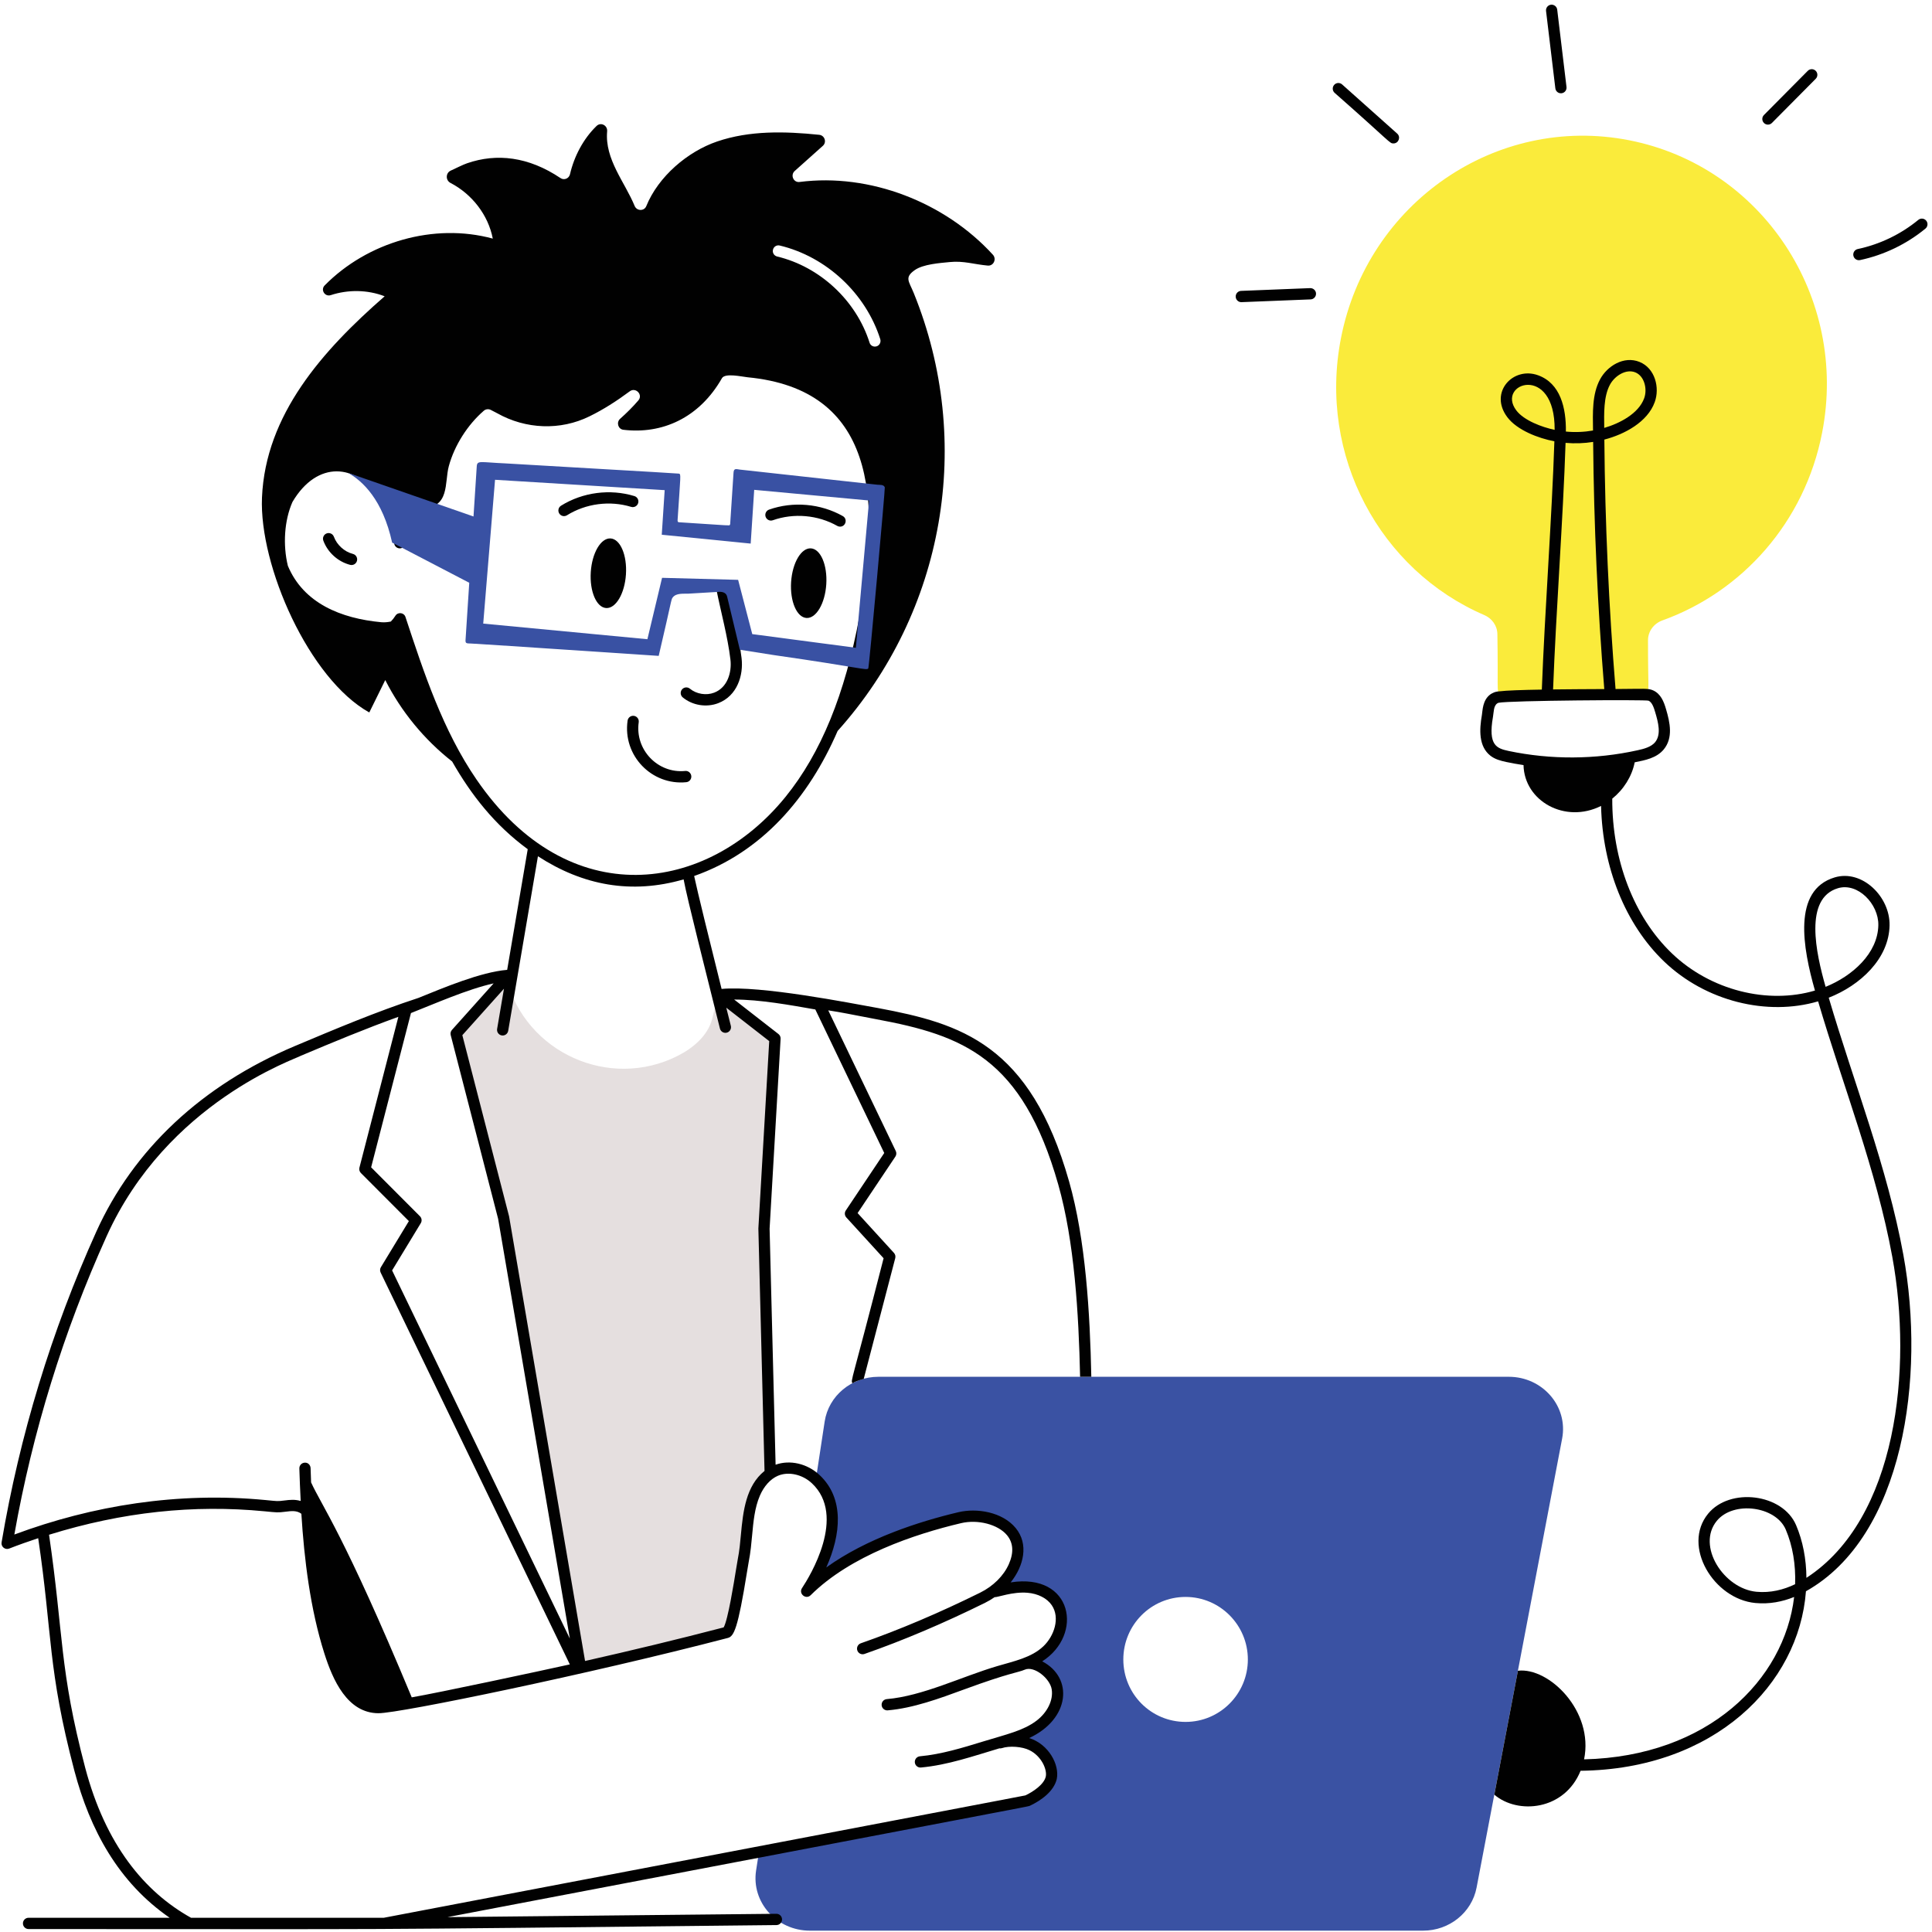
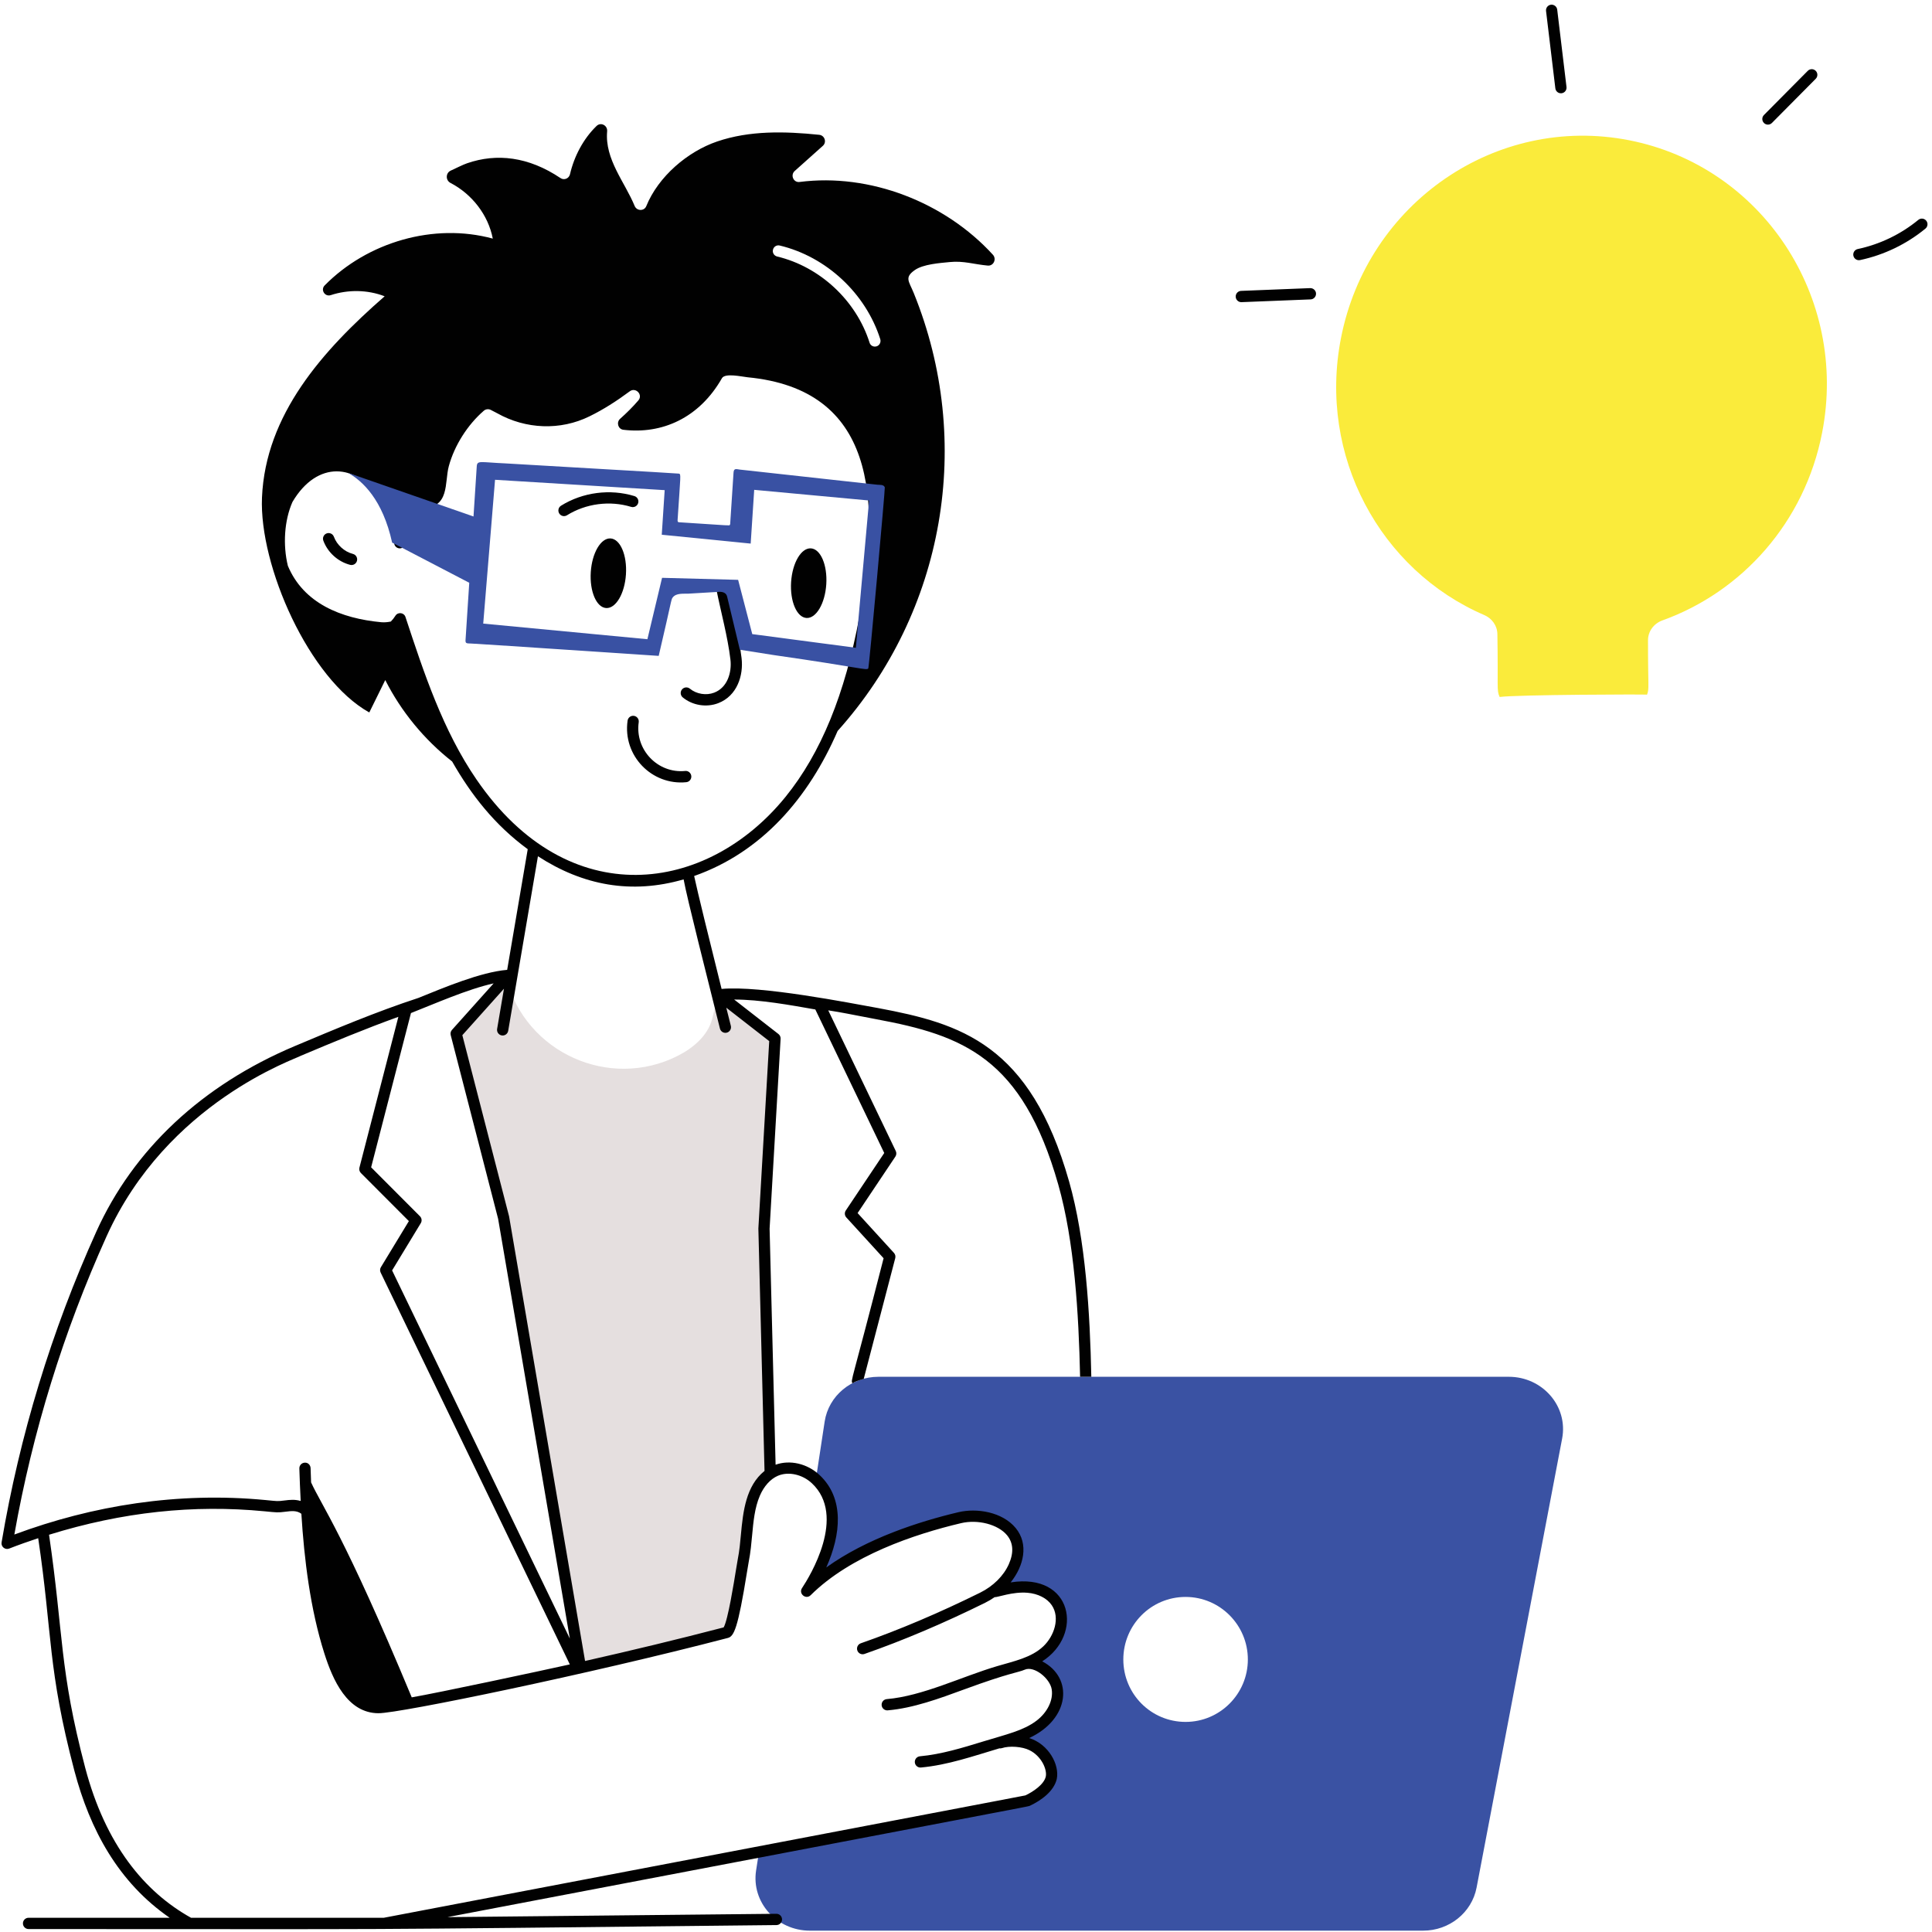
<svg xmlns="http://www.w3.org/2000/svg" width="321" height="321" viewBox="0 0 321 321" fill="none">
  <g clip-path="url(#clip0_1_780)">
    <path d="M302.75 71.868C299.849 86.825 289.391 98.346 276.205 103.081C274.786 103.593 273.802 104.892 273.815 106.404C273.804 114.161 274.053 114.376 273.654 115.413C273.267 115.349 252.252 115.408 249.163 115.8C248.632 114.636 248.945 114.293 248.789 105.366C248.776 103.967 247.893 102.742 246.61 102.193C229.329 94.746 218.982 75.778 222.792 56.223C227.162 33.707 248.589 18.975 270.664 23.299C292.739 27.622 307.132 49.352 302.749 71.867L302.75 71.868Z" fill="#FAEB3B" />
    <path d="M126.934 204.092C127.724 259.52 127.451 240.404 127.51 244.539L126.091 245.816L121.53 271.267L96.903 276.649C80.297 183.336 84.317 205.927 83.68 202.343L75.785 171.742L84.09 162.471C87.322 174.956 101.278 181.15 112.602 175.428C115.154 174.141 117.557 172.116 118.316 169.342C118.528 168.568 118.616 167.731 119.039 167.043C119.474 166.356 120.184 166.256 121.044 166.531L128.762 172.541L126.932 204.091L126.934 204.092Z" fill="#E5DFDF" />
    <path d="M250.676 228.751H145.953C141.479 228.751 137.676 231.906 137.018 236.184L135.514 246.086C137.404 248.169 138.485 251.362 138.075 254.006C137.677 256.625 135.801 263.26 133.476 264.793C139.458 260.854 154.981 250.619 162.108 251.661C164.594 252.022 167.179 253.744 168.322 256.624C169.452 259.493 167.277 263.696 164.916 264.518C166.743 264.256 169.9 263.72 171.726 264.232C177.257 265.725 177.426 270.076 173.515 273.648C172.844 274.246 172.074 274.919 172.036 275.817C172.011 276.441 172.397 277.027 172.881 277.414C173.54 277.925 174.174 278 174.634 278.686C175.72 280.309 175.647 283.055 173.901 284.859C172.792 286.016 170.439 287.047 170.347 288.176C170.322 288.775 170.993 288.762 171.365 289.025C173.679 290.611 175.005 294.244 173.515 296.458C172.621 297.792 170.918 298.267 169.365 298.652C142.596 305.263 156.796 302.015 143.741 304.252C140.273 304.838 136.831 305.636 133.364 306.285C130.941 306.746 128.518 307.196 126.107 307.669L125.623 310.787C124.815 316.05 129.053 320.777 134.557 320.777H236.446C240.809 320.777 244.536 317.771 245.332 313.631C246.052 309.849 243.205 324.805 259.548 239.014C260.567 233.664 256.304 228.75 250.676 228.75V228.751ZM196.978 286.094C191.262 286.094 186.639 281.468 186.639 275.718C186.639 269.968 191.262 265.329 196.978 265.329C202.695 265.329 207.33 269.994 207.33 275.718C207.33 281.442 202.694 286.094 196.978 286.094Z" fill="#3A52A3" />
    <path d="M177.629 196.3C171.155 173.473 159.612 170.061 145.966 167.502C141.056 166.621 126.409 163.716 119.892 164.309C117.944 156.511 115.85 148.002 115.333 145.548C126.589 141.586 134.355 132.567 139.173 121.445C156.966 101.613 161.86 73.413 151.813 48.677C151.016 46.715 150.232 46.115 151.987 44.878C153.382 43.891 156.146 43.704 157.802 43.541C160.092 43.303 161.873 43.928 164.114 44.127C165.073 44.215 165.621 43.053 164.973 42.328C157.004 33.594 144.504 28.734 132.85 30.233C131.842 30.37 131.281 29.096 132.041 28.409L136.71 24.235C137.394 23.636 137.034 22.499 136.112 22.398C130.397 21.811 124.558 21.662 119.141 23.511C114.236 25.185 109.368 29.334 107.376 34.257C107.027 35.106 105.807 35.082 105.446 34.22C103.821 30.257 100.463 26.471 100.876 21.825C100.964 20.825 99.818 20.238 99.108 20.938C96.917 23.062 95.385 25.986 94.701 28.96C94.527 29.672 93.717 29.997 93.12 29.584C87.802 26.013 82.513 25.434 77.619 27.122C76.897 27.372 75.9 27.885 74.892 28.346C74.033 28.734 74.008 29.958 74.854 30.396C78.391 32.232 81.117 35.694 81.876 39.643C72.09 36.981 61.047 40.217 53.95 47.415C53.216 48.153 53.975 49.352 54.946 49.039C57.847 48.09 61.059 48.127 63.91 49.227C53.566 58.252 44.114 68.901 43.528 82.664C43.047 94.022 51.352 112.818 61.357 118.375L64.009 112.99C66.67 118.25 70.503 122.897 75.121 126.522C78.304 132.093 82.193 137.071 87.682 141.093L84.267 161.139C79.835 161.512 73.736 164.099 69.525 165.802C62.523 168.093 55.683 170.982 48.956 173.813C33.565 180.306 22.168 190.97 15.995 204.654C8.553 221.143 3.26 238.508 0.264 256.265C0.144 256.975 0.839 257.559 1.524 257.294C3.111 256.673 4.723 256.107 6.347 255.568C8.729 271.591 7.893 277.249 12.356 294.203C14.944 304 19.658 312.75 28.192 318.636H4.744C4.229 318.636 3.81 319.056 3.81 319.573C3.81 320.091 4.229 320.511 4.744 320.511C73.707 320.511 49.571 320.698 129.012 319.849C129.528 319.843 129.942 319.419 129.936 318.902C129.931 318.388 129.514 317.974 129.002 317.974C95.164 318.318 108.168 318.186 74.334 318.53C169.335 300.402 170.832 300.157 171.064 300.049C172.988 299.154 175.109 297.619 175.583 295.576C176.061 293.222 174.256 289.806 171.001 288.774C177.796 285.603 178.381 278.762 173.165 276.03C180.053 271.64 178.275 261.286 167.923 262.912C170.109 260.182 170.96 256.548 168.751 253.875C166.536 251.198 162.294 250.527 159.244 251.249C152.643 252.812 143.997 255.611 137.285 260.429C139.726 254.986 140.336 248.968 136.16 245.067C134.119 243.159 131.238 242.51 128.865 243.36L127.868 204.146L129.697 172.596C129.716 172.287 129.581 171.991 129.338 171.801L121.981 166.073C126.306 166.075 131.267 166.99 135.466 167.722L146.916 191.57L140.529 201.12C140.288 201.48 140.325 201.957 140.616 202.276L146.809 209.058C141.387 230.232 141.333 229.216 141.633 229.834C142.128 229.474 143.12 229.206 143.505 229.106L148.745 209.039C148.825 208.731 148.745 208.404 148.53 208.168L142.49 201.552L148.766 192.168C148.951 191.891 148.975 191.538 148.831 191.238L137.612 167.87C140.249 168.284 140.298 168.336 145.618 169.347C160.005 172.021 169.85 175.748 175.828 196.809C178.507 206.217 179.235 218.31 179.456 228.749H181.32V228.724C181.102 218.227 180.386 205.973 177.629 196.298V196.3ZM128.429 41.493C128.541 40.981 129.051 40.669 129.55 40.793C137.294 42.642 143.843 48.752 146.258 56.361C146.433 56.944 146.027 57.586 145.362 57.586C144.964 57.586 144.602 57.337 144.478 56.936C142.262 49.939 136.235 44.316 129.114 42.616C128.616 42.491 128.305 41.992 128.429 41.492V41.493ZM79.174 129.52C73.584 121.367 70.426 111.782 67.37 102.515C67.121 101.76 66.111 101.643 65.693 102.311C65.468 102.671 65.213 102.987 64.936 103.268C64.428 103.372 63.914 103.429 63.35 103.382C56.673 102.759 50.432 100.244 47.828 94.009C46.986 90.55 47.226 86.495 48.593 83.399C52.744 76.363 59.302 77.157 62.68 82.564C64.146 84.908 64.843 87.7 65.516 90.4C65.641 90.903 66.151 91.207 66.65 91.082C67.15 90.956 67.454 90.447 67.329 89.944C66.531 86.748 65.768 83.736 63.901 81.046C65.125 82.434 66.26 83.487 68.237 84.095C68.1 84.666 67.976 85.239 67.871 85.813C67.778 86.323 68.115 86.811 68.623 86.904C69.127 86.995 69.616 86.66 69.709 86.149C69.816 85.559 69.948 84.972 70.091 84.387C74.781 84.444 73.83 80.17 74.57 77.454C75.504 74.005 77.695 70.569 80.384 68.245C80.695 67.969 81.156 67.92 81.518 68.094C81.929 68.294 82.289 68.482 82.626 68.669C87.344 71.319 93.097 71.568 97.953 69.169C100.231 68.058 102.473 66.62 104.627 65.021C105.622 64.271 106.88 65.595 106.058 66.533C105.124 67.62 104.104 68.631 103.033 69.582C102.373 70.169 102.684 71.294 103.568 71.406C109.986 72.178 116.17 69.471 119.952 62.834C120.476 61.935 123.239 62.584 124.211 62.684C145.358 64.707 146.424 82.751 142.796 102.401C140.408 115.331 136.391 125.142 130.517 132.393C117.519 148.436 94.517 151.901 79.176 129.52H79.174ZM82.015 163.389L75.094 171.116C74.885 171.35 74.806 171.673 74.884 171.978L82.762 202.502L94.68 272.249L65.148 211.078L69.913 203.23C70.138 202.861 70.081 202.385 69.775 202.079L61.663 193.948L68.281 168.319C72.173 166.797 77.619 164.367 82.017 163.388L82.015 163.389ZM2.384 254.961C5.399 237.925 10.546 221.269 17.698 205.429C27.765 183.111 49.172 175.943 50.034 175.394C55.299 173.178 60.712 170.917 66.188 168.948L59.719 193.999C59.636 194.321 59.729 194.662 59.963 194.897L67.934 202.885L63.287 210.539C63.121 210.812 63.105 211.149 63.244 211.435L94.676 276.54C89.54 277.68 72.811 281.255 68.41 282.014C57.163 254.961 53.473 250.226 51.687 246.297C51.657 245.499 51.626 244.693 51.604 243.93C51.588 243.412 51.162 242.977 50.643 243.021C50.127 243.036 49.722 243.467 49.737 243.985C49.787 245.694 49.863 247.516 49.958 249.383C48.984 249.108 48.248 249.181 47.25 249.306C46.049 249.455 46.156 249.428 44.133 249.233C29.62 247.837 15.392 250.121 2.384 254.961ZM129.239 245.203C130.979 244.449 133.302 244.956 134.887 246.437C140.714 251.881 134.552 261.903 133.257 263.857C132.637 264.79 133.896 265.83 134.691 265.042C141.31 258.47 151.928 254.906 159.672 253.073C162.478 252.405 165.834 253.286 167.313 255.072C168.363 256.341 168.465 257.957 167.62 259.875C166.765 261.814 165.026 263.544 162.849 264.62C156.032 267.99 149.36 270.82 143.019 273.032C142.533 273.203 142.275 273.737 142.444 274.226C142.614 274.714 143.143 274.974 143.633 274.803C150.045 272.565 156.788 269.704 163.675 266.302C164.227 266.028 164.751 265.712 165.251 265.37C165.742 265.414 168.234 264.43 170.713 264.636C172.463 264.779 173.976 265.555 174.756 266.712C176.172 268.811 175.15 271.833 173.342 273.542C171.359 275.419 168.477 276.001 165.702 276.82C159.805 278.558 153.306 281.798 147.336 282.306C146.822 282.349 146.441 282.803 146.484 283.319C146.528 283.845 146.992 284.218 147.493 284.173C151.712 283.815 156.035 282.226 160.217 280.688C167.734 277.922 169.151 277.902 170.281 277.409C171.836 276.744 174.446 278.872 174.739 280.671C175.031 282.462 174.033 284.517 172.199 285.905C170.013 287.558 167.19 288.167 163.315 289.355C159.914 290.399 156.399 291.478 152.843 291.806C152.33 291.853 151.952 292.308 151.999 292.824C152.048 293.355 152.523 293.723 153.014 293.671C157.487 293.26 161.719 291.773 166.048 290.486C166.183 290.504 166.323 290.499 166.46 290.452C167.704 290.032 169.844 290.189 171.043 290.793C173.014 291.762 174.001 293.967 173.757 295.174C173.45 296.503 171.638 297.702 170.372 298.303C170.323 298.314 166.468 299.055 165.614 299.214C147.078 302.749 116.521 308.57 63.772 318.635H31.738C23.988 314.325 17.529 306.476 14.16 293.723C9.839 277.312 10.595 271.719 8.149 254.997C20.372 251.201 32.167 249.963 43.953 251.099C46.063 251.299 46.065 251.34 47.477 251.165C48.385 251.053 49.308 250.929 50.071 251.513C50.54 259.022 51.541 267.348 53.9 274.744C55.276 279.061 57.688 284.651 62.9 284.651C66.463 284.651 97.962 278.139 120.919 272.148C121.938 271.882 122.587 270.705 124.128 261.105C124.609 258.098 124.63 258.691 124.956 255.176C125.178 252.78 125.388 250.518 126.246 248.519C126.933 246.921 127.994 245.744 129.237 245.203H129.239ZM127.805 172.98L126.002 204.117L127.024 244.394C123.93 246.884 123.461 251.102 123.099 255.003C122.781 258.434 122.786 257.699 122.286 260.808C121.947 262.916 120.94 269.195 120.236 270.39C112.625 272.374 104.922 274.23 97.208 275.971L84.586 202.108L76.818 171.995L83.734 164.274L82.596 170.953C82.509 171.462 82.851 171.948 83.359 172.034C83.864 172.122 84.349 171.781 84.437 171.268L89.378 142.264C96.856 147.126 104.921 148.618 113.584 146.108C114.108 149.077 117.507 162.406 119.618 170.897C119.746 171.404 120.259 171.702 120.752 171.576C121.252 171.448 121.555 170.938 121.428 170.437C121.186 169.478 120.932 168.468 120.671 167.427L127.804 172.98H127.805Z" fill="#010101" />
    <path d="M101.451 89.461C99.838 89.356 98.363 91.86 98.157 95.053C97.951 98.247 99.092 100.92 100.705 101.025C102.319 101.13 103.794 98.626 104 95.433C104.206 92.239 103.065 89.566 101.451 89.461Z" fill="#010101" />
    <path d="M134.736 91.11C133.123 91.005 131.648 93.509 131.442 96.703C131.237 99.896 132.377 102.57 133.99 102.675C135.603 102.78 137.079 100.276 137.285 97.082C137.49 93.888 136.35 91.215 134.736 91.11Z" fill="#010101" />
    <path d="M104.864 84.216C105.357 84.368 105.879 84.088 106.029 83.593C106.179 83.098 105.901 82.575 105.409 82.424C101.365 81.188 96.806 81.783 93.215 84.021C92.777 84.294 92.642 84.872 92.915 85.311C93.186 85.751 93.761 85.886 94.2 85.613C97.341 83.656 101.328 83.134 104.864 84.217V84.216Z" fill="#010101" />
-     <path d="M128.4 86.44C131.886 85.207 135.891 85.557 139.114 87.38C139.258 87.462 139.416 87.501 139.572 87.501C140.53 87.501 140.865 86.218 140.031 85.747C136.348 83.664 131.767 83.263 127.781 84.671C127.294 84.844 127.038 85.379 127.21 85.867C127.382 86.356 127.915 86.611 128.401 86.44H128.4Z" fill="#010101" />
    <path d="M119.334 116.831C122.487 115.619 123.554 112.197 123.211 109.342C122.737 105.384 121.631 101.438 120.862 97.588C120.76 97.079 120.263 96.751 119.763 96.853C119.257 96.954 118.93 97.449 119.032 97.956C119.801 101.802 120.897 105.727 121.358 109.566C121.613 111.698 120.881 114.23 118.666 115.081C117.343 115.59 115.719 115.325 114.624 114.424C114.225 114.096 113.636 114.154 113.309 114.555C112.983 114.955 113.041 115.546 113.44 115.874C115.069 117.215 117.385 117.58 119.334 116.831V116.831Z" fill="#010101" />
    <path d="M105.331 118.939C104.822 118.862 104.347 119.221 104.274 119.733C103.439 125.565 108.311 130.531 114.022 129.961C114.535 129.91 114.91 129.451 114.86 128.937C114.809 128.42 114.342 128.035 113.84 128.096C109.27 128.541 105.472 124.548 106.123 119.999C106.196 119.487 105.842 119.012 105.332 118.939L105.331 118.939Z" fill="#010101" />
    <path d="M58.639 92.033C57.225 91.671 55.983 90.55 55.474 89.178C55.294 88.692 54.753 88.447 54.272 88.627C53.789 88.808 53.543 89.348 53.724 89.833C54.451 91.793 56.157 93.332 58.177 93.85C58.67 93.978 59.183 93.68 59.313 93.174C59.44 92.672 59.139 92.162 58.639 92.034V92.033Z" fill="#010101" />
    <path d="M217.686 47.871L206.206 48.329C205.691 48.35 205.289 48.786 205.31 49.303C205.331 49.83 205.779 50.226 206.279 50.203L217.76 49.744C218.274 49.724 218.676 49.287 218.656 48.77C218.636 48.253 218.2 47.861 217.686 47.871Z" fill="#010101" />
-     <path d="M222.989 14.026C222.602 13.682 222.013 13.718 221.67 14.104C221.327 14.491 221.362 15.083 221.747 15.427C231.164 23.711 230.851 23.832 231.52 23.832C232.374 23.832 232.782 22.767 232.141 22.195L222.988 14.026H222.989Z" fill="#010101" />
    <path d="M259.457 15.494C259.969 15.433 260.334 14.965 260.273 14.452L258.729 1.602C258.667 1.088 258.196 0.729 257.69 0.783C257.178 0.845 256.813 1.312 256.874 1.826L258.419 14.676C258.479 15.178 258.929 15.554 259.457 15.494Z" fill="#010101" />
    <path d="M294.4 20.431L301.681 13.093C302.046 12.726 302.044 12.132 301.679 11.768C301.314 11.402 300.722 11.403 300.358 11.77L293.077 19.109C292.713 19.476 292.715 20.069 293.08 20.434C293.444 20.8 294.037 20.799 294.4 20.431Z" fill="#010101" />
    <path d="M320.041 36.665C319.713 36.263 319.126 36.206 318.727 36.533C315.819 38.923 312.337 40.599 308.659 41.378C308.155 41.484 307.833 41.982 307.938 42.488C308.043 42.986 308.529 43.318 309.045 43.212C313.014 42.37 316.771 40.563 319.909 37.983C320.308 37.656 320.367 37.065 320.041 36.665Z" fill="#010101" />
-     <path d="M303.845 165.767C309.099 163.71 313.854 159.272 313.95 153.741C314.034 148.961 309.372 144.414 304.827 145.781C297.774 147.902 299.538 157.519 301.554 164.578C293.75 166.895 284.229 164.588 277.769 158.388C271.439 152.314 267.84 142.858 267.875 132.697C269.753 131.179 271.138 129.024 271.604 126.657C273.311 126.311 275.215 125.976 276.429 124.519C278.03 122.568 277.455 120.021 276.818 117.855C276.445 116.554 275.928 115.274 274.665 114.706C273.812 114.33 273.2 114.456 268.421 114.479C267.307 100.844 266.676 86.913 266.562 73.035C269.913 72.17 273.731 70.124 274.928 66.819C275.805 64.43 274.995 61.171 272.396 60.129C269.811 59.087 267.03 60.8 265.834 63.054C264.519 65.515 264.636 68.541 264.678 71.528C263.203 71.79 261.668 71.85 260.168 71.703C260.227 67.776 259.258 63.694 255.559 62.354C251.401 60.833 247.346 65.195 250.435 69.308C252.059 71.471 255.584 72.816 258.258 73.321C257.862 85.728 256.663 101.554 256.173 114.575C252.974 114.629 250.274 114.715 249.087 114.867C248.617 114.907 248.336 114.974 248.025 115.144C247.901 115.2 247.779 115.26 247.652 115.35C246.298 116.314 246.345 118.075 246.215 118.8C245.784 121.255 245.669 124.005 247.617 125.549C248.39 126.157 249.303 126.394 250.255 126.603C251.207 126.804 252.168 126.973 253.132 127.12C253.26 133.101 260.035 136.904 266.016 133.903C266.262 144.112 270.036 153.562 276.478 159.744C283.408 166.394 293.641 168.862 302.077 166.373C306.242 180.507 311.771 194.428 314.405 208.836C317.803 227.413 315.2 252.379 300.134 262.158C300.113 259.043 299.544 256.037 298.415 253.395C296.17 248.137 287.41 247.096 283.801 251.501C279.403 256.87 284.726 265.686 291.655 266.338C293.978 266.557 296.141 266.127 298.095 265.335C296.47 279.08 283.843 291.826 263.192 292.316C264.851 284.309 257.369 276.983 252.202 277.591L248.28 298.184C252.183 301.516 259.937 300.817 262.611 294.213C284.884 293.95 298.895 279.831 300.057 264.386C316.332 255.254 319.945 228.747 316.243 208.499C313.573 193.9 308.021 179.955 303.845 165.77V165.767ZM267.481 63.937C268.271 62.449 270.153 61.244 271.702 61.867C273.225 62.479 273.736 64.644 273.176 66.174C272.257 68.707 269.123 70.35 266.541 71.097C266.513 68.695 266.424 65.918 267.482 63.936L267.481 63.937ZM251.927 68.18C248.525 63.648 258.382 60.329 258.303 71.42C256.231 70.987 253.191 69.865 251.927 68.18ZM260.118 73.581C261.643 73.716 263.195 73.665 264.699 73.424C264.821 87.175 265.448 100.976 266.549 114.487C263.882 114.499 260.856 114.514 258.043 114.548C258.534 101.561 259.713 86.085 260.118 73.58V73.581ZM248.053 119.126C248.204 118.273 248.138 117.279 248.79 116.854C248.851 116.826 248.911 116.798 248.97 116.767C250.833 116.383 273.481 116.228 273.907 116.419C274.468 116.67 274.775 117.506 275.024 118.378C275.495 119.983 276.059 122.02 274.992 123.321C274.333 124.111 273.145 124.424 272.083 124.656C265.07 126.209 257.655 126.247 250.645 124.769C248.678 124.338 247.225 123.862 248.053 119.125L248.053 119.126ZM305.363 147.577C308.673 146.585 312.145 150.207 312.083 153.708C312.001 158.407 307.765 162.17 303.323 163.962C301.71 158.311 299.713 149.277 305.364 147.578L305.363 147.577ZM291.831 264.471C286.405 263.96 281.828 256.859 285.245 252.689C288.009 249.315 295.038 250.239 296.7 254.132C297.858 256.844 298.372 259.98 298.257 263.216C296.329 264.144 294.161 264.688 291.831 264.471Z" fill="#010101" />
-     <path d="M147.009 80.976C146.835 80.477 146.177 80.577 145.803 80.539C145.121 80.454 123.124 78.032 122.913 78.02C122.193 77.893 121.902 77.818 121.868 78.631L121.334 86.812C121.322 86.95 121.347 87.125 121.247 87.224C121.122 87.349 121.759 87.35 112.859 86.775C112.584 86.775 112.559 86.595 112.586 86.325C113.081 78.785 113.164 78.83 112.822 78.693C112.692 78.644 86.364 77.151 84.066 76.997C79.685 76.81 79.27 76.42 79.207 77.558L78.673 85.814L57.809 78.556C60.257 79.915 63.587 83.033 65.153 90.154L77.966 96.827L77.344 106.417C77.327 106.987 77.646 106.88 78.376 106.928C79.256 106.95 104.628 108.663 109.443 108.974C111.631 99.663 111.489 99.611 111.779 99.258C112.363 98.498 113.582 98.673 114.389 98.635C116.021 98.534 117.038 98.471 119.422 98.336C119.969 98.298 120.665 98.435 120.814 99.134C120.823 99.184 122.914 107.903 122.926 107.951C123.178 108.002 127.314 108.631 128.543 108.837C143.204 110.938 143.954 111.434 144.263 111.057C144.406 110.891 147.079 81.173 147.01 80.976H147.009ZM142.2 107.627L124.988 105.357L122.639 96.341L110.001 96.004L107.565 106.205L80.287 103.611L82.251 79.716L110.435 81.437L109.951 88.845L124.726 90.317C124.726 90.317 125.286 81.686 125.31 81.387L144.398 83.157L142.199 107.626L142.2 107.627Z" fill="#3951A3" />
+     <path d="M147.009 80.976C146.835 80.477 146.177 80.577 145.803 80.539C145.121 80.454 123.124 78.032 122.913 78.02C122.193 77.893 121.902 77.818 121.868 78.631L121.334 86.812C121.322 86.95 121.347 87.125 121.247 87.224C121.122 87.349 121.759 87.35 112.859 86.775C112.584 86.775 112.559 86.595 112.586 86.325C113.081 78.785 113.164 78.83 112.822 78.693C112.692 78.644 86.364 77.151 84.066 76.997C79.685 76.81 79.27 76.42 79.207 77.558L78.673 85.814L57.809 78.556C60.257 79.915 63.587 83.033 65.153 90.154L77.966 96.827L77.344 106.417C77.327 106.987 77.646 106.88 78.376 106.928C79.256 106.95 104.628 108.663 109.443 108.974C111.631 99.663 111.489 99.611 111.779 99.258C112.363 98.498 113.582 98.673 114.389 98.635C116.021 98.534 117.038 98.471 119.422 98.336C119.969 98.298 120.665 98.435 120.814 99.134C120.823 99.184 122.914 107.903 122.926 107.951C123.178 108.002 127.314 108.631 128.543 108.837C143.204 110.938 143.954 111.434 144.263 111.057C144.406 110.891 147.079 81.173 147.01 80.976H147.009ZM142.2 107.627L124.988 105.357L122.639 96.341L110.001 96.004L107.565 106.205L80.287 103.611L82.251 79.716L110.435 81.437L109.951 88.845L124.726 90.317C124.726 90.317 125.286 81.686 125.31 81.387L144.398 83.157L142.199 107.626L142.2 107.627" fill="#3951A3" />
  </g>
  <defs>
    <clipPath id="clip0_1_780">
      <rect width="320" height="320" fill="white" transform="translate(0.25 0.778)" />
    </clipPath>
  </defs>
</svg>